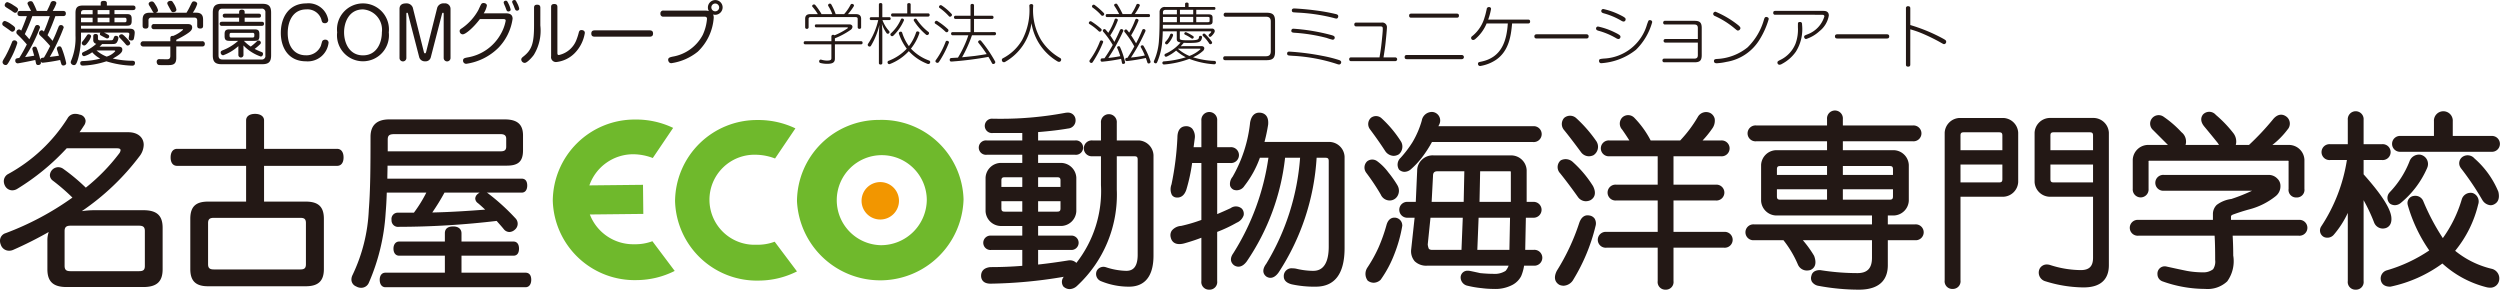
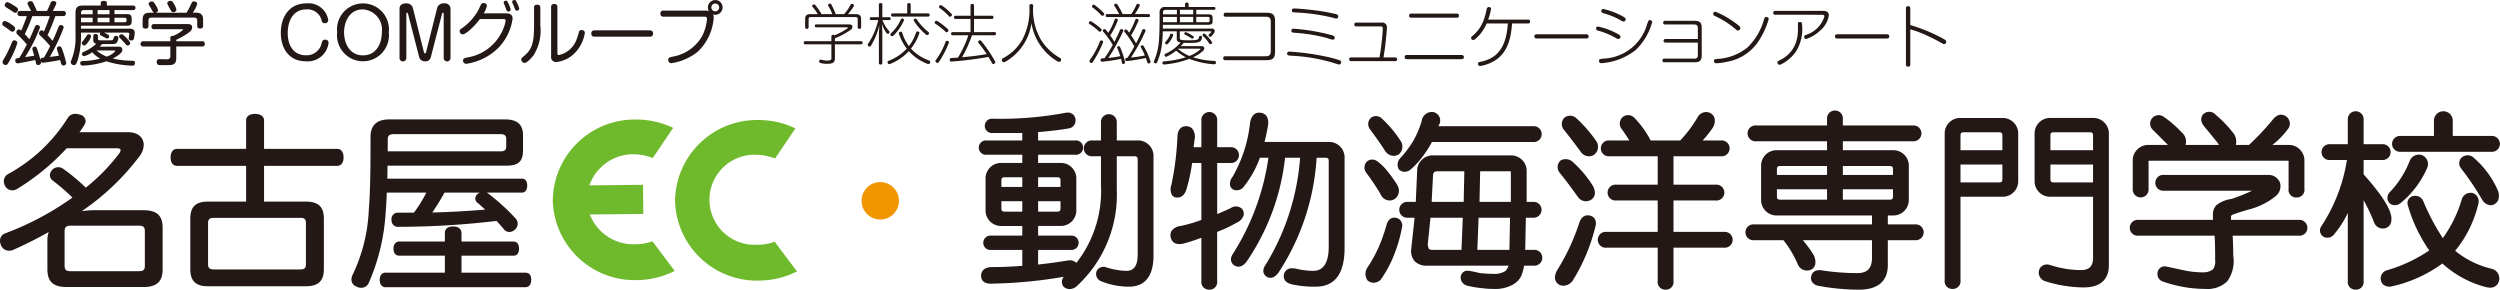
<svg xmlns="http://www.w3.org/2000/svg" width="244.098" height="28.282" viewBox="0 0 244.098 28.282">
  <path d="M104.441,28.229a.897.897,0,0,1-.581-.226l-.034-.028-.023-.038a.771.771,0,0,1,.065-.912,45.888,45.888,0,0,1-7.149.672h-0c-.837,0-.926-.54-.926-.772,0-.279.116-.759.89-.844l.028-.001c1.037,0,2.08-.042,3.105-.125v-1.55H96.783a.703.703,0,1,1,0-1.398h3.032v-.943H97.661a1.517,1.517,0,0,1-1.431-1.431V17.339a1.517,1.517,0,0,1,1.431-1.431h2.154v-.797h-3.471a.703.703,0,1,1,0-1.398h3.471v-.724H96.93a.703.703,0,1,1,0-1.398c.253.005.501.007.747.007a34,34,0,0,0,6.374-.588,1.421,1.421,0,0,1,.186-.013.729.729,0,0,1,.779.671l.002.037a.791.791,0,0,1-.736.843c-.776.137-1.761.255-2.922.349v.816h3.618a.703.703,0,1,1,0,1.398H101.36v.797h2.3a1.517,1.517,0,0,1,1.431,1.431v3.292a1.517,1.517,0,0,1-1.431,1.431h-2.3v.943h3.179a.703.703,0,1,1,0,1.398H101.36v1.427c.895-.096,1.9-.233,2.991-.408l.041-.003a.889.889,0,0,1,.703.25l.001.001a11.363,11.363,0,0,0,2.401-7.6v-2.813h-.837a.775.775,0,1,1,0-1.545h.837v-1.715a.776.776,0,1,1,1.545,0v1.715h2.154a1.517,1.517,0,0,1,1.431,1.431V24.949c0,2.513-1.295,3.041-2.382,3.041a7.147,7.147,0,0,1-2.733-.532.757.757,0,0,1-.44-.982l.014-.033a.736.736,0,0,1,.86-.361l.035.009a6.796,6.796,0,0,0,1.971.354c.485,0,1.13-.163,1.13-1.569V15.583c0-.246-.079-.325-.325-.325h-1.715v3.252a12.117,12.117,0,0,1-3.89,9.412,1.101,1.101,0,0,1-.711.306m-3.081-7.564h1.862c.246,0,.325-.079.325-.325v-.691h-2.187ZM97.775,19.648v.691c0,.246.079.325.325.325h1.715V19.648ZM101.36,18.25h2.187v-.618c0-.246-.079-.325-.325-.325H101.36Zm-3.585,0h2.041V17.307H98.1c-.246,0-.325.079-.325.325Zm20.298,10.032a.745.745,0,0,1-.772-.845V23.212c-.492.191-1.019.366-1.571.523-.782.241-1.292.029-1.422-.56a.809.809,0,0,1,.104-.657,1.276,1.276,0,0,1,.915-.461,15.16,15.16,0,0,0,1.975-.583V15.917h-.904a17.14,17.14,0,0,1-.563,2.598c-.214.642-.597.775-.88.775a.937.937,0,0,1-.137-.01.566.566,0,0,1-.398-.249,1.291,1.291,0,0,1-.037-1.022,28.794,28.794,0,0,0,.578-4.561c-0-.976.529-1.124.845-1.124a.79.79,0,0,1,.606.242,1.261,1.261,0,0,1,.238.989l-.108.818h.76V11.779a.775.775,0,1,1,1.544,0v2.593h1.276a.776.776,0,1,1,0,1.545H118.846v4.987c.389-.162.822-.354,1.313-.58a.874.874,0,0,1,1.097.052l.028.033a.746.746,0,0,1,.145.615,1.187,1.187,0,0,1-.672.716,13.45,13.45,0,0,1-1.913.902v4.796a.745.745,0,0,1-.772.845m10.389-.292a10.483,10.483,0,0,1-2.326-.227c-.651-.164-.787-.506-.787-.766a.757.757,0,0,1,.847-.799,2.022,2.022,0,0,1,.334.03,7.439,7.439,0,0,0,1.639.216c.388,0,1.569,0,1.569-2.374V15.73c0-.246-.079-.326-.325-.326h-.858a22.96,22.96,0,0,1-3.683,11.155c-.373.558-.828.708-1.237.436-.228-.18-.501-.561,0-1.239a23.238,23.238,0,0,0,3.306-10.352h-1.466a22.255,22.255,0,0,1-3.75,10.13c-.387.518-.833.633-1.238.363-.185-.147-.528-.528-.067-1.173a23.726,23.726,0,0,0,3.429-9.32H123.014a9.86,9.86,0,0,1-1.516,2.753.882.882,0,0,1-1.034.374.633.633,0,0,1-.361-.407,1.083,1.083,0,0,1,.242-.857,13.427,13.427,0,0,0,1.714-5.305c.145-.799.567-.963.897-.963a1.005,1.005,0,0,1,.125.008c.312.039.822.242.74,1.16a16.395,16.395,0,0,1-.357,1.692h6.389a1.518,1.518,0,0,1,1.431,1.431v8.927c0,2.503-.949,3.773-2.821,3.773m17.339.22A9.328,9.328,0,0,1,144.672,28.134a9.648,9.648,0,0,1-1.366-.231.838.838,0,0,1-.691-.833l.003-.042a.662.662,0,0,1,.704-.594,1.186,1.186,0,0,1,.175.013c.255.05.594.122,1.029.22.478.047.907.07,1.276.07a1.971,1.971,0,0,0,1.205-.291,1.718,1.718,0,0,0,.292-.506h-7.936a1.624,1.624,0,0,1-1.23-.428,1.505,1.505,0,0,1-.346-1.164l.335-3.091H137.461a.775.775,0,1,1,0-1.545h.775l.135-3.044a1.448,1.448,0,0,1,.432-1.041,1.499,1.499,0,0,1,1.219-.452h7.609a1.518,1.518,0,0,1,1.431,1.431v3.106h.618a.775.775,0,1,1,0,1.545h-.696l-.063,3.138h.832a.775.775,0,1,1,0,1.545h-.943a4.214,4.214,0,0,1-.282,1.013l-.013.027a2.03,2.03,0,0,1-.841.835,3.568,3.568,0,0,1-1.872.393m-11.681-.602a.957.957,0,0,1-.534-.173l-.044-.029-.029-.043a1.102,1.102,0,0,1-.009-1.225,13.618,13.618,0,0,0,1.088-1.957,16.257,16.257,0,0,0,.787-2.22c.176-.618.555-.709.765-.709a.757.757,0,0,1,.77.735l.006.04-.007.04a13.666,13.666,0,0,1-.746,2.685,11.2,11.2,0,0,1-1.356,2.556l-.037.038a1.018,1.018,0,0,1-.653.263m10.123-3.211h3.132l.062-3.138h-3.069Zm-4.724-.088a.528.528,0,0,0,.356.088H142.698l.126-3.138H139.671l-.267,2.605a1.389,1.389,0,0,0,.115.445m4.939-4.595h3.059v-2.886a.171.171,0,0,0-.016-.091.178.178,0,0,0-.09-.015h-2.891Zm-4.674,0h3.129l.063-2.992h-2.588c-.344,0-.471.127-.471.471Zm-4.078-.138a.955.955,0,0,1-.891-.583,21.552,21.552,0,0,0-1.439-2.155l-.024-.04a.831.831,0,0,1,.122-1.032l.027-.024a.807.807,0,0,1,.948-.015l.029.02a5.221,5.221,0,0,1,1.078,1.083,10.432,10.432,0,0,1,.887,1.259l.013.027a1.02,1.02,0,0,1-.031,1.064.882.882,0,0,1-.72.396m1.437-2.796a.793.793,0,0,1-.503-.188l-.036-.029-.024-.04a.896.896,0,0,1,.17-1.106,10.812,10.812,0,0,0,1.154-1.514,8.838,8.838,0,0,0,.918-2.124,1.005,1.005,0,0,1,1.054-.845l.064.008a.84.84,0,0,1,.63,1.113l-.022.061-.104.208h9.237a.776.776,0,1,1,0,1.545h-9.865a11.541,11.541,0,0,1-.975,1.505,8.038,8.038,0,0,1-1.066,1.141.992.992,0,0,1-.631.264m-1.069-1.56a1.033,1.033,0,0,1-.786-.417l-.021-.028c-.433-.674-.947-1.407-1.526-2.18l-.024-.04a.831.831,0,0,1,.122-1.032l.027-.024a.806.806,0,0,1,.948-.016l.05.039a11.089,11.089,0,0,1,1.951,2.336.995.995,0,0,1-.195,1.179l-.055.042a.988.988,0,0,1-.492.141m26.555,13.064a.745.745,0,0,1-.772-.845V24.185h-5.007a.775.775,0,1,1,0-1.544h5.007V19.575H157.8a.775.775,0,1,1,0-1.545h4.056V15.258h-4.715a.775.775,0,1,1,0-1.545h1.949c-.219-.35-.454-.703-.699-1.054a.859.859,0,0,1,.029-1.211l.04-.033a.836.836,0,0,1,1.132.105,9.221,9.221,0,0,1,1.577,2.193h2.886a12.459,12.459,0,0,0,1.715-2.288.928.928,0,0,1,1.203-.398l.036.019a.869.869,0,0,1,.413.548,1.306,1.306,0,0,1-.259.983,9.317,9.317,0,0,1-.924,1.137h1.802a.775.775,0,1,1,0,1.545h-4.642v2.772h4.13a.775.775,0,1,1,0,1.545h-4.13v3.065h4.934a.775.775,0,1,1,0,1.544h-4.934v3.252a.745.745,0,0,1-.772.845m-9.959-.384a1.064,1.064,0,0,1-.375-.072l-.038-.017c-.271-.155-.665-.54-.249-1.367l.018-.03a21.107,21.107,0,0,0,2.165-4.624c.21-.631.562-.765.819-.765a.789.789,0,0,1,.127.011.767.767,0,0,1,.557.303.913.913,0,0,1,.093.742,18.145,18.145,0,0,1-2.157,5.206,1.161,1.161,0,0,1-.959.614m2.171-8.25a.959.959,0,0,1-.752-.387q-.892-1.26-1.759-2.345a.865.865,0,0,1,.019-1.224l.05-.04a1.026,1.026,0,0,1,1.163.158,11.015,11.015,0,0,1,1.968,2.336l.016.028c.414.829.021,1.212-.25,1.367l-.027.013a1.088,1.088,0,0,1-.428.094m.293-4.39a.96.96,0,0,1-.752-.387c-.691-.937-1.255-1.672-1.684-2.197a.895.895,0,0,1-.001-1.132l.041-.041a.889.889,0,0,1,1.111-.013l.034.028a13.094,13.094,0,0,1,2.015,2.317l.028.058a.977.977,0,0,1-.322,1.25l-.042.023a1.085,1.085,0,0,1-.428.094m26.371,13.024a21.626,21.626,0,0,1-3.925-.37.963.963,0,0,1-.662-.402.718.718,0,0,1-.053-.584c.037-.194.203-.554.835-.554l.041.003a23.041,23.041,0,0,0,3.617.29c.97,0,1.422-.476,1.422-1.496V23.453h-6.751a10.573,10.573,0,0,1,1.089,1.508l.021.045c.327.901-.086,1.234-.361,1.352l-.039.014a1.292,1.292,0,0,1-.31.041.952.952,0,0,1-.857-.53l-.014-.027a10.345,10.345,0,0,0-1.421-2.402h-2.875a.775.775,0,1,1,0-1.545H182.78v-.87h-9.397a1.516,1.516,0,0,1-1.431-1.431V16.096a1.517,1.517,0,0,1,1.431-1.431h5.008v-.87h-6.91a.776.776,0,1,1,0-1.545h6.91v-.618a.775.775,0,1,1,1.544,0v.618h6.836a.775.775,0,1,1,0,1.545h-6.836v.87h5.008a1.517,1.517,0,0,1,1.431,1.431v3.512a1.517,1.517,0,0,1-1.431,1.431h-.618v.87h2.666a.775.775,0,1,1,0,1.545h-2.666v2.447c0,1.087-.489,2.382-2.821,2.382m-1.569-8.788h4.569c.246,0,.325-.079.325-.325v-.691h-4.894Zm-6.438-1.016v.691c0,.246.079.325.325.325h4.569V18.478Zm6.438-1.398H184.829v-.545c0-.246-.08-.325-.325-.325h-4.569Zm-6.438,0h4.894v-.87h-4.569c-.246,0-.325.079-.325.325Zm17.152,11.13a.745.745,0,0,1-.772-.846V12.95a1.517,1.517,0,0,1,1.43-1.431h4.317a1.517,1.517,0,0,1,1.431,1.431v4.829a1.517,1.517,0,0,1-1.431,1.431h-4.203v8.154a.745.745,0,0,1-.772.846m12.803-.147a12.745,12.745,0,0,1-3.734-.597.88.88,0,0,1-.615-1.117l.019-.053a.779.779,0,0,1,.727-.473,1.134,1.134,0,0,1,.309.047,9.956,9.956,0,0,0,3.002.502c.832,0,1.203-.371,1.203-1.204V19.209h-4.276a1.518,1.518,0,0,1-1.431-1.431v-4.829a1.518,1.518,0,0,1,1.431-1.431h4.39a1.518,1.518,0,0,1,1.431,1.431V25.9c0,.987-.426,2.162-2.455,2.162M200.201,16.063v1.423c0,.246.079.325.325.325h3.837V16.063Zm-8.78,1.748h3.764c.246,0,.325-.079.325-.325V16.063h-4.089Zm8.78-3.146h4.162V13.242c0-.246-.079-.325-.325-.325H200.526c-.246,0-.325.079-.325.325Zm-8.78,0h4.089V13.242c0-.246-.079-.325-.325-.325h-3.439c-.246,0-.325.079-.325.325Zm23.883,13.544a12.384,12.384,0,0,1-4.184-.747l-.03-.013a.732.732,0,0,1-.436-.671.71.71,0,0,1,.772-.772l.056.006c.89.197,1.558.34,2.044.438a8.792,8.792,0,0,0,1.558.141,1.532,1.532,0,0,0,1.004-.306,1.344,1.344,0,0,0,.199-.898c0-1.035-.018-1.831-.054-2.374H208.793a.775.775,0,1,1,0-1.544h7.275v-.545a1.25,1.25,0,0,1,.369-.916,3.022,3.022,0,0,1,1.432-.58,17.731,17.731,0,0,0,2.021-.805h-8.61a.775.775,0,1,1,0-1.545h10.243a1.168,1.168,0,0,1,.842.368.959.959,0,0,1,.296.697,1.227,1.227,0,0,1-.464,1.008,6.887,6.887,0,0,1-2.578,1.291c-.522.142-1.056.312-1.592.507-.195.079-.195.16-.195.195v.325h6.617a.775.775,0,1,1,0,1.544h-6.454c.038.653.056,1.302.056,1.935a3.371,3.371,0,0,1-.588,2.525,2.786,2.786,0,0,1-2.16.735m8.925-8.927a.738.738,0,0,1-.772-.845V15.803a.079.079,0,0,0-.106-.106H209.891a.079.079,0,0,0-.106.106V18.437a.775.775,0,1,1-1.545,0V15.583a1.517,1.517,0,0,1,1.431-1.431h2.005q-.729-.729-1.457-1.458a.829.829,0,0,1-.105-1.133l.032-.039a.836.836,0,0,1,1.132-.106,10.173,10.173,0,0,1,1.718,1.491,1.151,1.151,0,0,1,.447.921,1.036,1.036,0,0,1-.049.325h3.272c-.039-.055-.077-.114-.114-.178-.402-.501-.84-1.036-1.301-1.59-.502-.584-.309-1.007-.15-1.207l.019-.021a.84.84,0,0,1,1.231.059,11.859,11.859,0,0,1,1.72,1.795,1.333,1.333,0,0,1,.273.817,1.098,1.098,0,0,1-.046.325h1.291a25.598,25.598,0,0,0,2.314-2.461c.43-.554.946-.642,1.398-.257a.863.863,0,0,1,.05,1.217,7.892,7.892,0,0,1-1.481,1.501h1.701a1.517,1.517,0,0,1,1.431,1.431V18.437a.745.745,0,0,1-.773.845m5.78,9a.745.745,0,0,1-.772-.845V20.789a9.249,9.249,0,0,1-1.378,2.142.825.825,0,0,1-.947.211l-.064-.037a.717.717,0,0,1-.208-.996,16.313,16.313,0,0,0,2.51-6.484h-1.628a.776.776,0,1,1,0-1.545h1.715V11.705a.775.775,0,1,1,1.544,0v2.374h1.789a.776.776,0,1,1,0,1.545h-1.789v1.397c1.716,1.922,2.601,3.285,2.706,4.166.083.757-.305,1.003-.542,1.082a1.068,1.068,0,0,1-.3.046.915.915,0,0,1-.814-.53l-.015-.032a16.59,16.59,0,0,0-1.035-2.206v7.89a.745.745,0,0,1-.772.845m13.122-.193a1.51,1.51,0,0,1-.297-.032,10.022,10.022,0,0,1-4.361-2.329,13.185,13.185,0,0,1-5.045,2.256l-.054.006c-.702,0-.875-.412-.915-.657a.831.831,0,0,1,.593-.94,14.744,14.744,0,0,0,4.139-1.94,14.933,14.933,0,0,1-2.094-4.413l-.006-.03a.696.696,0,0,1,.58-.879,1.027,1.027,0,0,1,.164-.013.833.833,0,0,1,.771.519,21.779,21.779,0,0,0,1.91,3.611,12.542,12.542,0,0,0,1.855-3.801.894.894,0,0,1,.855-.621,1.132,1.132,0,0,1,.158.011l.067.019a.869.869,0,0,1,.516,1.107,11.256,11.256,0,0,1-2.248,4.526,8.927,8.927,0,0,0,3.533,1.748.967.967,0,0,1,.769,1.086.866.866,0,0,1-.89.767m.047-8.05a1.025,1.025,0,0,1-.793-.495l-.017-.027a27.528,27.528,0,0,0-2.102-3.117l-.033-.056a.76.76,0,0,1,.251-1.058.882.882,0,0,1,1.122.185,8.747,8.747,0,0,1,2.326,3.236l.012.039c.154.695-.099,1.013-.339,1.157a.765.765,0,0,1-.427.135m-9.344-.004a.862.862,0,0,1-.447-.131l-.049-.038a.767.767,0,0,1-.033-1.061l.027-.035a9.216,9.216,0,0,0,1.921-2.989.988.988,0,0,1,1.083-.675l.046.011a.926.926,0,0,1,.606,1.273l-.012.031a9.11,9.11,0,0,1-2.56,3.388.929.929,0,0,1-.583.226m9.417-5.216h-8.853a.775.775,0,1,1,0-1.545h3.252V11.852a.921.921,0,1,1,1.837,0v1.423H243.252a.775.775,0,1,1,0,1.545M4.627,23.491a2.477,2.477,0,0,1,.131-.84,38.097,38.097,0,0,1-3.489,1.754.975.975,0,0,1-.392.075.844.844,0,0,1-.802-.597A.947.947,0,0,1,0,23.509a.766.766,0,0,1,.56-.746A28.205,28.205,0,0,0,7.072,19.292,19.378,19.378,0,0,0,5.15,17.631a.674.674,0,0,1-.28-.522.829.829,0,0,1,.821-.784.855.855,0,0,1,.522.187,18.906,18.906,0,0,1,2.165,1.81,18.663,18.663,0,0,0,3.246-3.321.643.643,0,0,0,.149-.336c0-.131-.131-.187-.373-.187H6.512a22.535,22.535,0,0,1-4.852,3.975.935.935,0,0,1-.467.131A.807.807,0,0,1,.485,18.135a.981.981,0,0,1-.112-.429A.794.794,0,0,1,.821,16.978a15.844,15.844,0,0,0,5.766-5.412.833.833,0,0,1,.765-.448,1.227,1.227,0,0,1,.429.075.668.668,0,0,1,.578.616.805.805,0,0,1-.13.411c-.149.224-.299.466-.467.69H12.52c.97,0,1.512.541,1.512,1.232a1.891,1.891,0,0,1-.429,1.138A23.758,23.758,0,0,1,7.986,20.617a8.6,8.6,0,0,1,1.213-.093h4.795c1.344,0,1.885.541,1.885,1.717v4.049c0,1.175-.541,1.735-1.885,1.735H6.493c-1.325,0-1.866-.56-1.866-1.735Zm8.938,2.986c.392,0,.578-.094.578-.504V22.558c0-.41-.186-.522-.578-.522H6.885c-.373,0-.578.112-.578.522v3.396c0,.429.205.523.578.523ZM24.029,16.194H17.293c-.41,0-.634-.317-.634-.821,0-.504.224-.84.634-.84h6.736V11.753c0-.392.336-.634.877-.634.522,0,.877.243.877.634v2.78h7.128c.41,0,.634.336.634.84,0,.504-.224.821-.634.821H25.782v3.49h4.068c1.194,0,1.773.467,1.773,1.679v4.908c0,1.194-.578,1.679-1.773,1.679H20.316c-1.175,0-1.735-.485-1.735-1.679V21.363c0-1.213.56-1.679,1.735-1.679h3.713Zm5.281,10.114c.373,0,.56-.093.56-.503V21.774c0-.411-.186-.504-.56-.504H20.894c-.373,0-.578.093-.578.504v4.031c0,.41.205.503.578.503ZM50.937,17.444c.355,0,.541.243.541.672,0,.411-.187.691-.541.691H47.523a.464.464,0,0,1,.131.075,20.733,20.733,0,0,1,2.668,2.426.751.751,0,0,1-.056,1.12.814.814,0,0,1-.541.224.711.711,0,0,1-.523-.261c-.224-.28-.466-.541-.709-.821a82.356,82.356,0,0,1-9.535.578.635.635,0,0,1-.728-.672.611.611,0,0,1,.634-.709h1.549a13.162,13.162,0,0,0,1.213-1.96h-3.862q-.028,1.008-.112,2.015a20.053,20.053,0,0,1-1.642,6.792.797.797,0,0,1-.746.485.949.949,0,0,1-.485-.131.726.726,0,0,1-.467-.672.993.993,0,0,1,.112-.448,16.302,16.302,0,0,0,1.586-6.363c.149-1.866.168-4.143.168-7.129,0-1.157.653-1.698,1.829-1.698H49.276c1.232,0,1.791.485,1.791,1.567v1.455c0,1.101-.485,1.493-1.586,1.493H37.839c0,.429-.019.858-.019,1.269ZM43.437,24.965H38.977c-.354,0-.559-.28-.559-.691,0-.392.205-.69.559-.69H43.437v-.802c0-.448.28-.672.821-.672.503,0,.802.261.802.672V23.584H50.135c.373,0,.541.299.541.69,0,.411-.168.691-.541.691H45.06v1.66h6.25c.373,0,.56.261.56.691,0,.41-.186.728-.56.728H37.634c-.355,0-.56-.299-.56-.728,0-.411.205-.691.56-.691h5.803ZM48.866,14.776c.355,0,.56-.093.56-.448v-.783c0-.336-.205-.448-.56-.448H38.51c-.503,0-.653.13-.653.541v1.138Zm-5.467,4.031a20.853,20.853,0,0,1-1.194,1.941c1.735-.037,3.452-.149,5.168-.28-.242-.224-.485-.448-.709-.634a.575.575,0,0,1-.261-.448.606.606,0,0,1,.243-.448,1.139,1.139,0,0,1,.186-.131Z" style="fill:#231815" />
  <path d="M75.638,23.6a4.717,4.717,0,0,1-1.783.295,4.396,4.396,0,1,1-.096-8.787,5.45,5.45,0,0,1,1.916.367l1.988-2.941a8.354,8.354,0,0,0-3.704-.815,7.992,7.992,0,0,0-8.047,7.927,7.99,7.99,0,0,0,8.217,7.749,8.337,8.337,0,0,0,3.687-.895Z" style="fill:#6fb92c" />
-   <path d="M85.863,11.709a7.989,7.989,0,0,0-8.046,7.926,8.138,8.138,0,0,0,16.263-.177,7.989,7.989,0,0,0-8.217-7.749m.133,12.231a4.396,4.396,0,1,1,4.496-4.443,4.472,4.472,0,0,1-4.496,4.443" style="fill:#6fb92c" />
  <path d="M87.776,19.586a1.827,1.827,0,1,1-1.847-1.807,1.828,1.828,0,0,1,1.847,1.807" style="fill:#f29600" />
  <path d="M61.917,23.848A4.536,4.536,0,0,1,57.593,20.942l5.22-.057-.031-2.84-5.236.056a4.535,4.535,0,0,1,4.275-3.04,5.434,5.434,0,0,1,1.916.367l1.988-2.941a8.341,8.341,0,0,0-3.705-.815,7.99,7.99,0,0,0-8.047,7.926,7.989,7.989,0,0,0,8.217,7.75,8.343,8.343,0,0,0,3.688-.895l-2.179-2.901a4.718,4.718,0,0,1-1.783.295" style="fill:#6fb92c" />
  <path d="M1.073,2.355c.358.243.405.311.405.439a.308.308,0,0,1-.256.304c-.088,0-.108-.013-.385-.223C.762,2.821.425,2.591.357,2.537a.244.244,0,0,1-.135-.196.293.293,0,0,1,.25-.297A1.967,1.967,0,0,1,1.073,2.355Zm.621,1.842A8.337,8.337,0,0,1,1.012,5.79C.728,6.323.668,6.35.546,6.35a.3.3,0,0,1-.297-.276c0-.115.074-.236.256-.533A12.373,12.373,0,0,0,1.174,4.109a.24.24,0,0,1,.256-.169A.279.279,0,0,1,1.693,4.197ZM1.316.513C1.667.729,1.761.803,1.761.931c0,.108-.094.317-.277.317-.081,0-.108-.013-.364-.202C1.039.992.675.763.6.716.546.675.458.614.458.513c0-.094.081-.304.277-.304A2.418,2.418,0,0,1,1.316.513ZM5.405,1.572A19.642,19.642,0,0,1,4.642,3.435c.263.276.412.459.493.553.277-.587.283-.614.574-1.343.047-.121.108-.196.236-.196a.262.262,0,0,1,.277.236,18.661,18.661,0,0,1-1.363,2.875c.297-.041.661-.081.898-.122-.013-.04-.121-.385-.182-.58a.379.379,0,0,1-.02-.122.234.234,0,0,1,.25-.209c.162,0,.189.074.324.452a9.167,9.167,0,0,1,.337,1.188c0,.169-.182.229-.277.229a.202.202,0,0,1-.182-.101c-.02-.034-.095-.29-.135-.439a16.547,16.547,0,0,1-1.701.27.197.197,0,0,1-.195-.142.815.815,0,0,1,.02.149c0,.169-.175.216-.263.216a.196.196,0,0,1-.209-.135c-.013-.047-.068-.304-.081-.358-.337.081-1.626.331-1.721.331a.245.245,0,0,1-.229-.276c0-.203.121-.216.391-.256.27-.425.506-.864.736-1.316-.25-.297-.533-.6-.722-.783C1.633,3.3,1.599,3.273,1.599,3.158a.281.281,0,0,1,.263-.283c.081,0,.128.047.209.114.041-.094.304-.688.554-1.417H1.991c-.101,0-.284-.013-.284-.256,0-.25.209-.25.284-.25H3.03C2.989.972,2.969.938,2.854.716,2.706.425,2.685.378,2.685.331c0-.115.149-.216.304-.216.162,0,.209.088.27.209a6.802,6.802,0,0,1,.331.742h.998c.169-.344.202-.405.344-.749A.276.276,0,0,1,5.216.101c.094,0,.29.04.29.216a3.51,3.51,0,0,1-.358.749h.999c.175,0,.283.067.283.256,0,.229-.169.25-.283.25Zm-2.247,0a18.971,18.971,0,0,1-.736,1.761c.216.23.236.256.445.506.182-.371.189-.391.533-1.201.061-.142.122-.195.236-.195a.249.249,0,0,1,.27.243A15.217,15.217,0,0,1,2.449,5.574c.344-.047.547-.074.891-.135-.027-.101-.182-.614-.182-.668a.225.225,0,0,1,.243-.216c.149,0,.169.074.25.304a8.88,8.88,0,0,1,.297,1.025c-.013-.223.122-.236.344-.263.243-.405.445-.796.607-1.127-.29-.344-.648-.715-.776-.836-.263-.243-.31-.284-.31-.405a.294.294,0,0,1,.256-.297c.081,0,.128.047.216.128.25-.56.405-1.012.58-1.512Z" style="fill:#231815" />
  <path d="M7.91,3.185v.385a7.945,7.945,0,0,1-.27,2.106c-.169.627-.283.681-.418.681A.314.314,0,0,1,6.905,6.08a.572.572,0,0,1,.061-.202,5.772,5.772,0,0,0,.405-2.409V1.262c0-.54.203-.722.729-.722h1.734V.317c0-.115.034-.23.304-.23.209,0,.297.068.297.23V.54h2.544c.148,0,.25.061.25.223,0,.142-.081.223-.25.223H11.176V1.377h1.188c.317,0,.493.061.493.452v.23c0,.385-.169.452-.493.452H7.91v.29h4.676c.236,0,.567,0,.567.392a2.977,2.977,0,0,1-.081.574.214.214,0,0,1-.243.182c-.122,0-.263-.041-.263-.209,0-.068.061-.351.061-.405,0-.149-.122-.149-.196-.149H10.158a3.157,3.157,0,0,1,.391.203.187.187,0,0,1,.115.162.207.207,0,0,1-.202.203c-.054,0-.074-.007-.432-.196-.25-.128-.277-.142-.277-.236a.21.21,0,0,1,.054-.135Zm3.61,1.37c.148,0,.425,0,.425.29,0,.189-.074.405-.931.871a8.808,8.808,0,0,0,1.889.216c.088,0,.277.007.277.195,0,.27-.175.284-.283.284a9.284,9.284,0,0,1-2.51-.425,8.148,8.148,0,0,1-2.268.418c-.101,0-.283,0-.283-.236,0-.196.149-.203.311-.209a7.319,7.319,0,0,0,1.64-.236,2.838,2.838,0,0,1-.783-.621,2.453,2.453,0,0,1-.796.385.227.227,0,0,1-.202-.229c0-.115.007-.115.445-.324a4.489,4.489,0,0,0,.951-.655A.355.355,0,0,1,9.105,3.9v-.357c0-.169.094-.223.236-.223.196,0,.223.115.223.223v.23c0,.101.054.162.182.162h.965c.263,0,.304,0,.371-.182.068-.182.094-.256.236-.256.054,0,.243.027.243.209a.913.913,0,0,1-.149.432c-.101.155-.25.162-.465.162h-.972c-.108.114-.169.175-.256.256ZM9.044.985H8.201c-.243,0-.29.135-.29.29V1.39h1.134Zm-1.134.749v.438h1.134v-.438Zm.985,1.822a1.717,1.717,0,0,1-.297.56c-.209.29-.297.324-.378.324a.247.247,0,0,1-.236-.23c0-.074.027-.115.149-.256.088-.101.236-.331.357-.506a.195.195,0,0,1,.196-.101C8.707,3.347,8.896,3.388,8.896,3.556ZM9.422,4.926a3.361,3.361,0,0,0,.992.601,1.796,1.796,0,0,0,.837-.526c0-.068-.068-.074-.128-.074ZM10.691.985H9.53V1.39h1.161Zm0,.749H9.53v.438h1.161Zm.486.438h1.012a.143.143,0,0,0,.162-.162V1.903a.148.148,0,0,0-.162-.169h-1.012Zm1.167,1.532c.135.142.371.378.371.513a.254.254,0,0,1-.243.229c-.101,0-.142-.047-.29-.229-.142-.162-.29-.317-.452-.486a.285.285,0,0,1-.108-.182c0-.121.142-.202.263-.202C11.946,3.347,11.993,3.347,12.344,3.705Z" style="fill:#231815" />
  <path d="M19.715,4.028a.241.241,0,0,1,.284.256c0,.25-.189.256-.284.256h-2.503V5.628c0,.527-.175.729-.729.729h-.688c-.23,0-.311,0-.371-.041a.349.349,0,0,1-.122-.27.239.239,0,0,1,.277-.27c.013,0,.675.013.695.013.202,0,.357-.034.357-.337V4.541H14.006a.258.258,0,1,1,0-.513h2.625V3.718c0-.135.074-.236.27-.209a3.298,3.298,0,0,0,.972-.6c0-.061-.047-.061-.135-.061H15.045a.223.223,0,0,1-.256-.25.234.234,0,0,1,.263-.25h3.185c.23,0,.526,0,.526.337,0,.27-.23.439-.594.675a9.12,9.12,0,0,1-.958.526v.142Zm-1.504-2.787a6.762,6.762,0,0,0,.391-.729c.155-.317.182-.378.337-.378.108,0,.317.068.317.256a3.066,3.066,0,0,1-.432.85H19.175c.628,0,.655.438.655.715v.553c0,.088,0,.277-.27.277-.236,0-.304-.094-.304-.277v-.499c0-.196-.088-.29-.283-.29H14.782a.252.252,0,0,0-.283.29v.499c0,.095-.007.284-.27.284-.209,0-.304-.068-.304-.277V1.957c0-.547.216-.715.722-.715h.392c-.081-.027-.094-.061-.256-.351-.027-.054-.175-.297-.203-.337a.387.387,0,0,1-.067-.175c0-.142.169-.236.31-.236.155,0,.223.101.371.344a1.637,1.637,0,0,1,.236.513c0,.088-.054.196-.236.243ZM16.962.344a1.775,1.775,0,0,1,.263.594c0,.209-.23.25-.31.25-.149,0-.155-.027-.378-.432-.182-.337-.202-.378-.202-.438,0-.169.216-.236.29-.236C16.793.081,16.82.108,16.962.344Z" style="fill:#231815" />
-   <path d="M26.472,5.399c0,.655-.25.87-.877.87H21.654c-.628,0-.877-.216-.877-.87V1.242c0-.648.243-.871.877-.871h3.941c.628,0,.877.209.877.871ZM25.912,1.235a.341.341,0,0,0-.391-.391H21.721c-.297,0-.385.162-.385.391V5.419c0,.25.108.391.385.391h3.799a.341.341,0,0,0,.391-.391Zm-2.024.891H25.554c.054,0,.223,0,.223.189,0,.121-.047.209-.223.209h-3.88a.191.191,0,0,1-.223-.196c0-.149.088-.203.223-.203h1.673V1.727H21.971a.192.192,0,0,1-.223-.195c0-.162.122-.196.223-.196h1.377V1.181c0-.155.081-.236.256-.236.142,0,.284.034.284.236V1.336h1.377c.067,0,.216.007.216.196,0,.148-.088.195-.216.195h-1.377Zm-.115,3.226a.25.25,0,1,1-.499,0V4.501a4.427,4.427,0,0,1-1.491.898.266.266,0,0,1-.236-.27c0-.122.068-.162.189-.216A4.923,4.923,0,0,0,23.253,3.988h-.83c-.317,0-.493-.054-.493-.452V3.32c0-.385.169-.452.493-.452h2.416c.324,0,.486.068.486.452v.216c0,.392-.162.452-.486.452H23.813a4,4,0,0,0,.668.56,5.589,5.589,0,0,0,.58-.493c.074-.074.108-.101.182-.101a.229.229,0,0,1,.229.209.246.246,0,0,1-.088.169,5.203,5.203,0,0,1-.52.445,5.759,5.759,0,0,0,.648.29c.101.04.169.074.169.195,0,.074-.047.256-.223.256a4.254,4.254,0,0,1-1.687-1.079Zm1.06-1.977a.15.15,0,0,0-.169-.169H22.578c-.108,0-.162.054-.162.169v.122c0,.101.04.169.162.169h2.085a.15.15,0,0,0,.169-.169Z" style="fill:#231815" />
  <path d="M32.048,1.95a.309.309,0,0,1-.324.317c-.263,0-.297-.155-.351-.378a1.415,1.415,0,0,0-1.458-.972c-1.323,0-1.822,1.174-1.822,2.308,0,1.424.749,2.173,1.754,2.173A1.521,1.521,0,0,0,31.326,4.481c.027-.074.114-.418.148-.479a.341.341,0,0,1,.284-.128.297.297,0,0,1,.324.29A2.043,2.043,0,0,1,29.875,5.986c-1.734,0-2.456-1.356-2.456-2.773,0-1.599.85-2.881,2.49-2.881A1.946,1.946,0,0,1,32.048,1.95Z" style="fill:#231815" />
  <path d="M37.961,3.158a2.537,2.537,0,1,1-5.041,0,2.537,2.537,0,1,1,5.041,0Zm-4.366,0c0,1.026.513,2.247,1.842,2.247,1.343.007,1.849-1.228,1.849-2.247A1.99,1.99,0,0,0,35.437.918C34.08.918,33.595,2.173,33.595,3.158Z" style="fill:#231815" />
  <path d="M42.059,5.608a.514.514,0,0,1-.547.378.561.561,0,0,1-.574-.378L39.832,1.329c-.007-.027-.034-.088-.081-.088-.054,0-.074.054-.074.108V5.662a.334.334,0,0,1-.668,0V.871c0-.466.371-.54.635-.54a.643.643,0,0,1,.661.412L41.384,5.068c.013.061.047.142.108.142.054,0,.088-.034.115-.142L42.693.742a.642.642,0,0,1,.675-.412.539.539,0,0,1,.621.54V5.662a.334.334,0,0,1-.668,0V1.35c0-.068-.027-.108-.068-.108-.047,0-.074.047-.088.088Z" style="fill:#231815" />
  <path d="M49.436,1.303c.418,0,.614.189.614.526a5.095,5.095,0,0,1-1.39,2.841,5.593,5.593,0,0,1-3.131,1.559.303.303,0,0,1-.317-.317c0-.209.142-.243.391-.297A4.56,4.56,0,0,0,48.896,3.32a4.099,4.099,0,0,0,.479-1.296c0-.162-.122-.162-.304-.162H46.858c-.648.857-1.403,1.491-1.68,1.491a.31.31,0,0,1-.297-.304c0-.142.04-.175.276-.331a5.211,5.211,0,0,0,1.552-1.741c.041-.094.223-.486.256-.533a.252.252,0,0,1,.25-.148c.081,0,.324.04.324.256a2.108,2.108,0,0,1-.31.749ZM49.206.351A.316.316,0,0,1,49.179.243c0-.142.162-.175.216-.175.115,0,.155.081.256.29a2.393,2.393,0,0,1,.209.574c0,.182-.202.189-.223.189a.179.179,0,0,1-.162-.094C49.442.972,49.355.709,49.334.661S49.22.405,49.206.351Zm.823-.074a.378.378,0,0,1-.02-.094c0-.135.142-.182.223-.182.115,0,.149.074.25.284a2.027,2.027,0,0,1,.216.56.205.205,0,0,1-.216.195.2.2,0,0,1-.169-.094,3.494,3.494,0,0,1-.142-.357C50.151.54,50.05.324,50.03.277Z" style="fill:#231815" />
  <path d="M52.758,2.483a4.538,4.538,0,0,1-.635,2.875c-.182.256-.661.783-.891.783a.35.35,0,0,1-.337-.324c0-.108.061-.182.189-.284.844-.655,1.06-1.296,1.06-3.063V.756c0-.121.02-.297.304-.297.216,0,.311.094.311.297ZM53.81.682c0-.135.034-.29.304-.29.216,0,.31.088.31.29V5.129c0,.135,0,.243.149.243A2.376,2.376,0,0,0,56.307,3.826a5.325,5.325,0,0,0,.202-.641c.041-.155.088-.25.27-.25.041,0,.324.007.324.283A3.631,3.631,0,0,1,56.098,5.203a2.968,2.968,0,0,1-1.748.85.479.479,0,0,1-.54-.56Z" style="fill:#231815" />
  <path d="M58.077,3.583c-.101,0-.344,0-.344-.304,0-.297.209-.317.344-.317h5.344c.101,0,.344,0,.344.311,0,.297-.216.31-.344.31Z" style="fill:#231815" />
  <path d="M64.787,1.627a.267.267,0,0,1-.304-.29.269.269,0,0,1,.304-.304h4.028a1.601,1.601,0,0,1,.398.047.62.62,0,0,1-.094-.344.724.724,0,0,1,.722-.729.714.714,0,0,1,.715.709.729.729,0,0,1-.722.729.706.706,0,0,1-.209-.034.711.711,0,0,1,.061.344,5.058,5.058,0,0,1-1.559,3.293,5.314,5.314,0,0,1-2.571,1.12.268.268,0,0,1-.243-.115.373.373,0,0,1-.074-.209c0-.209.162-.25.418-.311a4.083,4.083,0,0,0,2.956-2.119,4.623,4.623,0,0,0,.418-1.572c0-.209-.155-.216-.284-.216ZM69.834.344a.377.377,0,0,0-.378.378.383.383,0,0,0,.378.385A.389.389,0,0,0,70.219.722.383.383,0,0,0,69.834.344Z" style="fill:#231815" />
  <path d="M81.519,4.025h2.568c.09,0,.135.058.135.148a.138.138,0,0,1-.135.155H81.519V5.722c0,.368-.206.51-.755.51a2.665,2.665,0,0,1-.671-.084.15.15,0,0,1-.11-.155.179.179,0,0,1,.006-.058.154.154,0,0,1,.194-.11,2.115,2.115,0,0,0,.542.09c.368,0,.451-.065.451-.239V4.328H78.609a.138.138,0,0,1-.136-.155c0-.09.045-.148.136-.148h2.568V3.541a.158.158,0,0,1,.168-.142.197.197,0,0,1,.136.051A6.809,6.809,0,0,0,82.744,2.773c.033-.026.045-.045.045-.064,0-.026-.032-.039-.09-.039h-3a.132.132,0,0,1-.135-.148A.124.124,0,0,1,79.699,2.38h3.239c.187,0,.296.11.296.239a.386.386,0,0,1-.181.297,7.395,7.395,0,0,1-1.535.826ZM83.57,1.38c.335,0,.51.142.51.464v.832c0,.084-.065.142-.168.142a.158.158,0,0,1-.168-.142v-.826c0-.135-.077-.181-.213-.181H79.157c-.129,0-.206.046-.206.181v.826a.154.154,0,0,1-.168.142.15.15,0,0,1-.168-.142V1.844c0-.323.168-.464.503-.464H79.854a5.216,5.216,0,0,0-.523-.716.094.094,0,0,1-.032-.077.159.159,0,0,1,.097-.135.198.198,0,0,1,.084-.019.159.159,0,0,1,.123.058,6.553,6.553,0,0,1,.613.89h1.051A4.256,4.256,0,0,0,80.88.593a.131.131,0,0,1-.026-.084.161.161,0,0,1,.103-.142.333.333,0,0,1,.077-.013.16.16,0,0,1,.135.084,5.786,5.786,0,0,1,.426.942h.826a4.354,4.354,0,0,0,.626-.909.155.155,0,0,1,.142-.091.183.183,0,0,1,.097.026.149.149,0,0,1,.097.129.194.194,0,0,1-.032.091,5.203,5.203,0,0,1-.561.755Z" style="fill:#231815" />
  <path d="M85.053,1.961a.129.129,0,0,1-.129-.142.126.126,0,0,1,.129-.142h.761V.438c0-.09.071-.142.168-.142s.168.052.168.142V1.677h.684a.126.126,0,0,1,.129.142.129.129,0,0,1-.129.142h-.671a3.286,3.286,0,0,0,.645,1.065.151.151,0,0,1,.045.11.155.155,0,0,1-.058.116.175.175,0,0,1-.116.045.154.154,0,0,1-.117-.064,3.388,3.388,0,0,1-.464-.936,9.366,9.366,0,0,1,.052.955V6.161c0,.09-.071.142-.168.142s-.168-.052-.168-.142v-2.684c0-.31.026-.697.052-1.045a7.167,7.167,0,0,1-.826,2.039.16.16,0,0,1-.136.077.178.178,0,0,1-.116-.045.169.169,0,0,1-.064-.129.194.194,0,0,1,.032-.097,6.873,6.873,0,0,0,.994-2.316ZM89.446,3.167a.143.143,0,0,1,.142-.103.225.225,0,0,1,.064.013c.078.026.123.071.123.129a.2.2,0,0,1-.013.052,4.855,4.855,0,0,1-.82,1.49,4.538,4.538,0,0,0,1.787,1.167.152.152,0,0,1,.097.142.199.199,0,0,1-.019.084.175.175,0,0,1-.161.11.212.212,0,0,1-.11-.026,4.743,4.743,0,0,1-1.8-1.232,4.932,4.932,0,0,1-1.832,1.252.172.172,0,0,1-.077.019.159.159,0,0,1-.148-.097.179.179,0,0,1-.019-.084.145.145,0,0,1,.09-.142,4.749,4.749,0,0,0,1.787-1.187A5.175,5.175,0,0,1,87.775,3.309a.187.187,0,0,1-.013-.058.163.163,0,0,1,.11-.148.332.332,0,0,1,.078-.013.143.143,0,0,1,.135.097,4.412,4.412,0,0,0,.658,1.316A4.401,4.401,0,0,0,89.446,3.167m-2.342.368a.174.174,0,0,1-.11-.045.179.179,0,0,1-.058-.123.137.137,0,0,1,.052-.11,3.994,3.994,0,0,0,.974-1.368.128.128,0,0,1,.122-.084.172.172,0,0,1,.078.019c.071.032.103.071.103.123a.172.172,0,0,1-.02.077,4.755,4.755,0,0,1-1.019,1.458.188.188,0,0,1-.123.052M90.633,1.309a.132.132,0,0,1,.135.148.143.143,0,0,1-.135.161H87.143a.143.143,0,0,1-.135-.161.132.132,0,0,1,.135-.148h1.439V.438c0-.09.071-.135.168-.135.103,0,.168.045.168.135V1.309Zm-1.4.722a.13.13,0,0,1-.019-.071.147.147,0,0,1,.077-.123.252.252,0,0,1,.09-.019.133.133,0,0,1,.123.064,5.051,5.051,0,0,0,1.148,1.239.138.138,0,0,1,.058.116.171.171,0,0,1-.052.123.179.179,0,0,1-.129.064.175.175,0,0,1-.11-.039,5.935,5.935,0,0,1-1.187-1.355" style="fill:#231815" />
  <path d="M92.606,2.961a.181.181,0,0,1-.045.123.156.156,0,0,1-.123.064.178.178,0,0,1-.142-.071,6.772,6.772,0,0,0-.968-.761.12.12,0,0,1-.065-.11.171.171,0,0,1,.039-.103.178.178,0,0,1,.135-.071.141.141,0,0,1,.084.026,6.272,6.272,0,0,1,1.02.781.156.156,0,0,1,.065.123m-.936,3.097a.167.167,0,0,1-.135.077.263.263,0,0,1-.116-.032.158.158,0,0,1-.084-.135.194.194,0,0,1,.032-.091,7.414,7.414,0,0,0,.968-1.813.137.137,0,0,1,.136-.083.334.334,0,0,1,.071.013c.071.032.116.077.116.135a.2.2,0,0,1-.013.052,9.713,9.713,0,0,1-.974,1.877M92.948,1.458a.159.159,0,0,1-.052.11.193.193,0,0,1-.142.065.135.135,0,0,1-.11-.058,5.377,5.377,0,0,0-.903-.8.116.116,0,0,1-.058-.103A.172.172,0,0,1,91.722.567.178.178,0,0,1,91.844.502a.216.216,0,0,1,.104.032,5.046,5.046,0,0,1,.942.806.148.148,0,0,1,.058.117m4.161,1.677a.137.137,0,0,1,.142.148.148.148,0,0,1-.142.161H94.903a12.6,12.6,0,0,1-.968,2.149c.103-.013.213-.019.316-.033.323-.032.645-.065.968-.103q.561-.077,1.122-.174a13.643,13.643,0,0,0-.806-1.103.171.171,0,0,1-.032-.091.143.143,0,0,1,.071-.116.172.172,0,0,1,.103-.039.148.148,0,0,1,.123.065A12.568,12.568,0,0,1,97.161,5.999a.171.171,0,0,1,.019.077.178.178,0,0,1-.097.148.27.27,0,0,1-.097.026.148.148,0,0,1-.135-.09c-.091-.187-.213-.394-.342-.607a32.737,32.737,0,0,1-3.606.458h-.019c-.09,0-.148-.052-.155-.161V5.838a.162.162,0,0,1,.155-.174c.213-.013.432-.026.651-.038a10.383,10.383,0,0,0,.626-1.187,8.802,8.802,0,0,0,.387-.994h-1.542a.148.148,0,0,1-.142-.161.137.137,0,0,1,.142-.148h1.755V1.851h-1.471a.148.148,0,0,1-.142-.161.143.143,0,0,1,.142-.155h1.471V.522c0-.09.071-.142.168-.142.104,0,.174.052.174.142v1.013h1.762a.143.143,0,0,1,.142.155.148.148,0,0,1-.142.161H95.103V3.135Z" style="fill:#231815" />
  <path d="M101.611,3.838a5.227,5.227,0,0,0,1.91,1.832.174.174,0,0,1,.09.155.214.214,0,0,1-.039.123.188.188,0,0,1-.168.09.293.293,0,0,1-.142-.039,5.309,5.309,0,0,1-2.549-3.736A5.183,5.183,0,0,1,98.147,6.038a.231.231,0,0,1-.123.038.204.204,0,0,1-.174-.103.266.266,0,0,1-.032-.116.186.186,0,0,1,.104-.168,4.624,4.624,0,0,0,1.884-1.794,6.189,6.189,0,0,0,.697-3.342c0-.097.09-.155.2-.155a.164.164,0,0,1,.181.155,5.699,5.699,0,0,0,.729,3.284" style="fill:#231815" />
  <path d="M107.564,2.915a.161.161,0,0,1-.046.11.176.176,0,0,1-.129.071.162.162,0,0,1-.116-.052,5.227,5.227,0,0,0-.897-.697.117.117,0,0,1-.064-.103.193.193,0,0,1,.032-.097.186.186,0,0,1,.136-.077.143.143,0,0,1,.084.026,7.888,7.888,0,0,1,.935.703.155.155,0,0,1,.065.116m-.039,1.032a.324.324,0,0,1,.078.013c.071.026.11.064.11.122a.18.18,0,0,1-.013.058A10.812,10.812,0,0,1,106.693,6.064a.16.16,0,0,1-.135.084.22.22,0,0,1-.116-.045.175.175,0,0,1-.071-.129.239.239,0,0,1,.045-.123,7.739,7.739,0,0,0,.987-1.826.132.132,0,0,1,.122-.077m.291-2.574a.151.151,0,0,1-.045.11.183.183,0,0,1-.129.058.169.169,0,0,1-.129-.065,4.709,4.709,0,0,0-.826-.736.13.13,0,0,1-.064-.116.192.192,0,0,1,.032-.097.176.176,0,0,1,.129-.071.19.19,0,0,1,.097.032,7.265,7.265,0,0,1,.871.761.165.165,0,0,1,.064.123m-.103,1.716a.189.189,0,0,1-.033-.09.16.16,0,0,1,.052-.116.174.174,0,0,1,.109-.045.144.144,0,0,1,.11.058,3.639,3.639,0,0,1,.258.31,5.944,5.944,0,0,0,.626-1.303.129.129,0,0,1,.129-.09.149.149,0,0,1,.071.019.13.13,0,0,1,.109.129.096.096,0,0,1-.013.058,7.004,7.004,0,0,1-.729,1.439c.142.206.277.419.406.632.207-.4.387-.78.542-1.148a.166.166,0,0,1,.148-.103.275.275,0,0,1,.071.013c.071.032.11.077.11.135a.169.169,0,0,1-.019.071,18.811,18.811,0,0,1-1.445,2.6,11.627,11.627,0,0,0,1.168-.174,6.444,6.444,0,0,0-.297-.8.124.124,0,0,1-.013-.052c0-.039.026-.077.091-.11a.268.268,0,0,1,.071-.013.136.136,0,0,1,.116.064,7.461,7.461,0,0,1,.497,1.49.082.082,0,0,1,.006.039.132.132,0,0,1-.123.129.191.191,0,0,1-.065.013.115.115,0,0,1-.116-.097c-.026-.129-.052-.265-.09-.4a17.066,17.066,0,0,1-1.832.277h-.019a.136.136,0,0,1-.149-.142c0-.097.039-.174.136-.181.083-.006.168-.006.245-.013a14.871,14.871,0,0,0,.807-1.297,8.13,8.13,0,0,0-.935-1.303m4.445-1.716c.084,0,.129.071.129.155a.132.132,0,0,1-.129.142h-4.071a.132.132,0,0,1-.129-.142c0-.084.045-.155.129-.155h1.187a6.155,6.155,0,0,0-.471-.8.124.124,0,0,1-.019-.065.132.132,0,0,1,.078-.123.335.335,0,0,1,.109-.026.114.114,0,0,1,.11.052,7.817,7.817,0,0,1,.529.961h.852a4.978,4.978,0,0,0,.49-.897.153.153,0,0,1,.148-.097.231.231,0,0,1,.071.013c.077.026.122.071.122.129a.12.12,0,0,1-.013.045,4.877,4.877,0,0,1-.477.807Zm-2.349,1.755a.127.127,0,0,1-.039-.09.146.146,0,0,1,.058-.116.151.151,0,0,1,.11-.045.145.145,0,0,1,.11.058c.071.084.135.168.206.252a7.429,7.429,0,0,0,.594-1.258.134.134,0,0,1,.129-.09.152.152,0,0,1,.077.019.13.13,0,0,1,.11.129.096.096,0,0,1-.013.058,9.546,9.546,0,0,1-.71,1.406c.174.252.329.516.484.78a12.562,12.562,0,0,0,.6-1.29.151.151,0,0,1,.142-.103.324.324,0,0,1,.077.013.156.156,0,0,1,.103.135.333.333,0,0,1-.013.071,17.739,17.739,0,0,1-1.407,2.561,11.904,11.904,0,0,0,1.355-.2,6.224,6.224,0,0,0-.394-.807.122.122,0,0,1-.013-.052.138.138,0,0,1,.077-.116.254.254,0,0,1,.09-.019.12.12,0,0,1,.11.058,7.005,7.005,0,0,1,.684,1.522.096.096,0,0,1,.006.045.167.167,0,0,1-.103.135.384.384,0,0,1-.084.013.114.114,0,0,1-.123-.084c-.045-.142-.096-.297-.155-.452a16.974,16.974,0,0,1-1.839.303h-.026a.135.135,0,0,1-.142-.142V5.806a.14.14,0,0,1,.129-.155.346.346,0,0,0,.084-.006c.239-.361.464-.729.671-1.11a8.621,8.621,0,0,0-.948-1.407" style="fill:#231815" />
  <path d="M115.195,3.729c0,.148.045.206.845.206.878,0,.994-.052,1.026-.304a.142.142,0,0,1,.142-.135h.026c.09.013.135.065.135.135a.07.07,0,0,1-.006.032c-.084.458-.258.529-1.323.529-.181,0-.329-.006-.458-.013-.097.116-.2.232-.303.342.155-.013.342-.019.51-.019h1.51c.181,0,.29.09.29.213a.396.396,0,0,1-.161.284,3.644,3.644,0,0,1-.942.593,7.864,7.864,0,0,0,2.084.355.149.149,0,0,1,.155.155v.026a.161.161,0,0,1-.181.148h-.019a8.197,8.197,0,0,1-2.4-.529,9.034,9.034,0,0,1-2.439.548h-.019a.154.154,0,0,1-.174-.135v-.026a.145.145,0,0,1,.148-.142,9.684,9.684,0,0,0,2.142-.4,4.566,4.566,0,0,1-.948-.652,4.176,4.176,0,0,1-.891.574.22.22,0,0,1-.103.026.138.138,0,0,1-.116-.077.124.124,0,0,1-.026-.077.158.158,0,0,1,.103-.142,4.076,4.076,0,0,0,1.471-1.097c-.342-.058-.374-.174-.374-.355V3.057H113.531c-.006.323-.019.62-.045.897a6.378,6.378,0,0,1-.497,2.11c-.039.084-.084.123-.148.123a.156.156,0,0,1-.084-.026.141.141,0,0,1-.097-.129.315.315,0,0,1,.032-.123,5.788,5.788,0,0,0,.471-2.039c.058-.716.058-1.729.058-2.671a.482.482,0,0,1,.542-.516h1.948V.373c0-.077.077-.123.168-.123.097,0,.174.045.174.123V.683h2.471c.123,0,.148.058.148.135,0,.077-.026.142-.148.142h-1.722v.439h1.181c.284,0,.413.077.413.316v.387c0,.239-.129.316-.413.316h-4.439c0,.123,0,.251-.006.374h4.793a.246.246,0,0,1,.277.239.286.286,0,0,1-.045.155,1.379,1.379,0,0,1-.284.349.165.165,0,0,1-.123.064.158.158,0,0,1-.11-.051.148.148,0,0,1-.039-.104.16.16,0,0,1,.052-.11,1.004,1.004,0,0,0,.187-.181.122.122,0,0,0,.019-.058q0-.039-.077-.039H115.195ZM114.911.961h-1.064c-.219,0-.297.077-.297.258v.181h1.361ZM113.55,1.651v.516h1.361V1.651Zm.987,1.774a.323.323,0,0,1-.013.077,2.2,2.2,0,0,1-.49.768.178.178,0,0,1-.129.064.155.155,0,0,1-.097-.039.145.145,0,0,1-.052-.103.19.19,0,0,1,.065-.135A1.911,1.911,0,0,0,114.24,3.406c.032-.084.077-.123.142-.123a.236.236,0,0,1,.065.013.129.129,0,0,1,.09.129m.484,1.348a4.203,4.203,0,0,0,1.11.691,3.468,3.468,0,0,0,1.032-.613c.039-.032.052-.052.052-.071s-.026-.026-.071-.026H115.04Zm1.484-3.813H115.208v.439h1.297Zm0,.69H115.208v.516h1.297Zm-.736,1.49a.176.176,0,0,1,.09.026,4.353,4.353,0,0,1,.639.362.123.123,0,0,1,.058.103.128.128,0,0,1-.039.091.114.114,0,0,1-.097.052.17.17,0,0,1-.103-.039,4.031,4.031,0,0,0-.607-.349.125.125,0,0,1-.077-.11.12.12,0,0,1,.026-.071.126.126,0,0,1,.11-.065m2.168-.974c.097,0,.168-.026.168-.109v-.297c0-.084-.071-.11-.168-.11h-1.136v.516Zm.245,2.149a.139.139,0,0,1-.123-.077,3.607,3.607,0,0,0-.587-.709.197.197,0,0,1-.058-.116.123.123,0,0,1,.052-.097.155.155,0,0,1,.091-.039.188.188,0,0,1,.129.064,4.872,4.872,0,0,1,.626.723.186.186,0,0,1,.039.103.145.145,0,0,1-.077.123.176.176,0,0,1-.09.026" style="fill:#231815" />
  <path d="M123.613,5.491c.332,0,.458-.166.465-.465v-2.927c0-.299-.126-.465-.465-.465h-3.923a.182.182,0,0,1-.212-.192.181.181,0,0,1,.212-.199h3.963c.631,0,.843.206.843.836V5.033c0,.631-.212.843-.843.843h-4.009c-.06,0-.212,0-.212-.192s.153-.192.212-.192Z" style="fill:#231815" />
  <path d="M125.894,5.04a24.151,24.151,0,0,1,3.239.418,12.995,12.995,0,0,1,1.633.411c.166.066.186.146.186.199a.218.218,0,0,1-.206.232.83.83,0,0,1-.212-.053,16.684,16.684,0,0,0-4.274-.796c-.418-.027-.465-.033-.524-.073a.183.183,0,0,1-.06-.179C125.695,5.053,125.795,5.04,125.894,5.04Zm.398-2.237a19.282,19.282,0,0,1,3.71.624c.212.06.319.113.319.246a.197.197,0,0,1-.199.206,4.43,4.43,0,0,1-.577-.173,16.549,16.549,0,0,0-3.093-.504c-.206-.013-.398-.02-.365-.239A.191.191,0,0,1,126.293,2.803Zm.08-1.978c.013,0,1.015.047,2.137.199a18.493,18.493,0,0,1,1.958.358c.153.046.199.12.199.206,0,.08-.046.226-.179.226a.879.879,0,0,1-.239-.053,17.519,17.519,0,0,0-3.571-.531c-.066-.007-.372-.02-.411-.033-.093-.02-.133-.086-.133-.199C126.133.952,126.16.825,126.372.825Z" style="fill:#231815" />
  <path d="M136.221,5.604a.183.183,0,1,1,0,.365H131.933A.171.171,0,0,1,131.734,5.79c0-.186.139-.186.199-.186h2.761c.133-.796.153-.956.219-1.566.04-.405.1-.929.1-1.215,0-.219-.046-.246-.292-.246h-2.29a.173.173,0,0,1-.199-.186.174.174,0,0,1,.199-.186h2.456a.454.454,0,0,1,.531.491c0,.173-.08.989-.106,1.221-.06.67-.153,1.215-.226,1.686Z" style="fill:#231815" />
  <path d="M142.717,5.372a.203.203,0,1,1,0,.405H137.361c-.073,0-.212-.007-.212-.199s.126-.206.212-.206Zm-.485-4.042c.08,0,.219.013.219.199,0,.179-.119.199-.219.199h-4.427c-.066,0-.219,0-.219-.199,0-.173.113-.199.219-.199Z" style="fill:#231815" />
  <path d="M149.194,1.914c.066,0,.206,0,.206.186,0,.179-.126.192-.206.192h-1.553c-.106,1.135-.279,2.695-1.613,3.577a3.89,3.89,0,0,1-1.507.577.208.208,0,0,1-.212-.219c0-.139.093-.166.266-.199,2.097-.405,2.535-2.111,2.648-3.737h-2.071a3.976,3.976,0,0,1-1.115,1.527.348.348,0,0,1-.199.086.199.199,0,0,1-.199-.199c0-.099.066-.153.166-.226a3.61,3.61,0,0,0,1.155-1.805c.08-.239.139-.511.199-.777a.209.209,0,0,1,.219-.206.179.179,0,0,1,.206.192,6.201,6.201,0,0,1-.279,1.029Z" style="fill:#231815" />
  <path d="M179.394,3.759c-.073,0-.232,0-.232-.206,0-.199.159-.206.232-.206h4.837c.066,0,.232,0,.232.206s-.159.206-.232.206Z" style="fill:#231815" />
  <path d="M150.045,3.759c-.073,0-.232,0-.232-.206,0-.199.159-.206.232-.206H154.882c.066,0,.232,0,.232.206s-.159.206-.232.206Z" style="fill:#231815" />
  <path d="M157.795,3.726a7.158,7.158,0,0,0-1.673-.71c-.133-.033-.285-.08-.285-.232a.19.19,0,0,1,.199-.193,6.929,6.929,0,0,1,1.613.564c.571.272.571.352.571.438a.213.213,0,0,1-.193.219A.503.503,0,0,1,157.795,3.726Zm3.524-1.56a6.044,6.044,0,0,1-1.586,2.695,6.086,6.086,0,0,1-3.365,1.308.208.208,0,0,1-.239-.219c0-.179.066-.192.465-.232a4.597,4.597,0,0,0,4.221-3.332c.133-.365.139-.405.239-.418C161.113,1.954,161.319,1.974,161.319,2.166Zm-3.02-.146a7.028,7.028,0,0,0-1.673-.71c-.126-.033-.279-.08-.279-.232a.194.194,0,0,1,.199-.199,7.054,7.054,0,0,1,1.613.571c.564.272.564.345.564.438a.208.208,0,0,1-.186.219A.525.525,0,0,1,158.299,2.02Z" style="fill:#231815" />
  <path d="M162.623,4.157a.167.167,0,0,1-.192-.173c0-.153.12-.173.192-.173H165.776V2.737c0-.232-.099-.345-.345-.345h-2.847a.169.169,0,0,1-.192-.179.167.167,0,0,1,.192-.179h2.874c.511,0,.697.173.697.697V5.385c0,.524-.186.697-.697.697h-2.947a.169.169,0,0,1-.192-.179.166.166,0,0,1,.192-.179h2.92c.272,0,.345-.139.345-.345V4.157Z" style="fill:#231815" />
  <path d="M169.524,2.306c.186.139.411.305.411.445a.263.263,0,0,1-.246.232c-.066,0-.093-.02-.318-.206a8.344,8.344,0,0,0-1.945-1.221.238.238,0,0,1-.153-.199.225.225,0,0,1,.232-.212A9.361,9.361,0,0,1,169.524,2.306Zm3.173-.445a7.996,7.996,0,0,1-.889,1.998,4.658,4.658,0,0,1-3.246,2.184,5.588,5.588,0,0,1-.929.133c-.073,0-.285,0-.285-.219,0-.179.153-.186.266-.199a5.137,5.137,0,0,0,3.02-1.135,6.115,6.115,0,0,0,1.606-2.735c.04-.12.08-.232.212-.232a.265.265,0,0,1,.12.027A.178.178,0,0,1,172.696,1.861Z" style="fill:#231815" />
  <path d="M173.338,1.44a.172.172,0,0,1-.201-.188c0-.156.091-.188.201-.188h4.688c.162,0,.539.006.539.455a2.46,2.46,0,0,1-.916,1.526,3.546,3.546,0,0,1-1.305.766.204.204,0,0,1-.188-.214c0-.11.032-.123.312-.24a2.69,2.69,0,0,0,1.662-1.753c0-.162-.156-.162-.266-.162Zm2.617 1a4.133,4.133,0,0,1-.61,2.61,3.853,3.853,0,0,1-1.344,1.182.534.534,0,0,1-.253.091.205.205,0,0,1-.201-.221c0-.11.091-.156.273-.247a3.006,3.006,0,0,0,1.5-1.61,4.009,4.009,0,0,0,.227-1.578c0-.208,0-.377.006-.403.02-.097.097-.117.201-.117C175.954,2.147,175.954,2.316,175.954,2.439Z" style="fill:#231815" />
  <path d="M186.519,6.295c0,.066,0,.212-.212.212s-.212-.139-.212-.212V.819a.185.185,0,0,1,.206-.212c.212,0,.219.139.219.212V2.445a16.485,16.485,0,0,1,3.093,1.268c.345.186.411.232.411.358a.227.227,0,0,1-.199.239c-.073,0-.093-.02-.471-.232a18.482,18.482,0,0,0-1.699-.823,9.835,9.835,0,0,0-1.135-.392Z" style="fill:#231815" />
</svg>